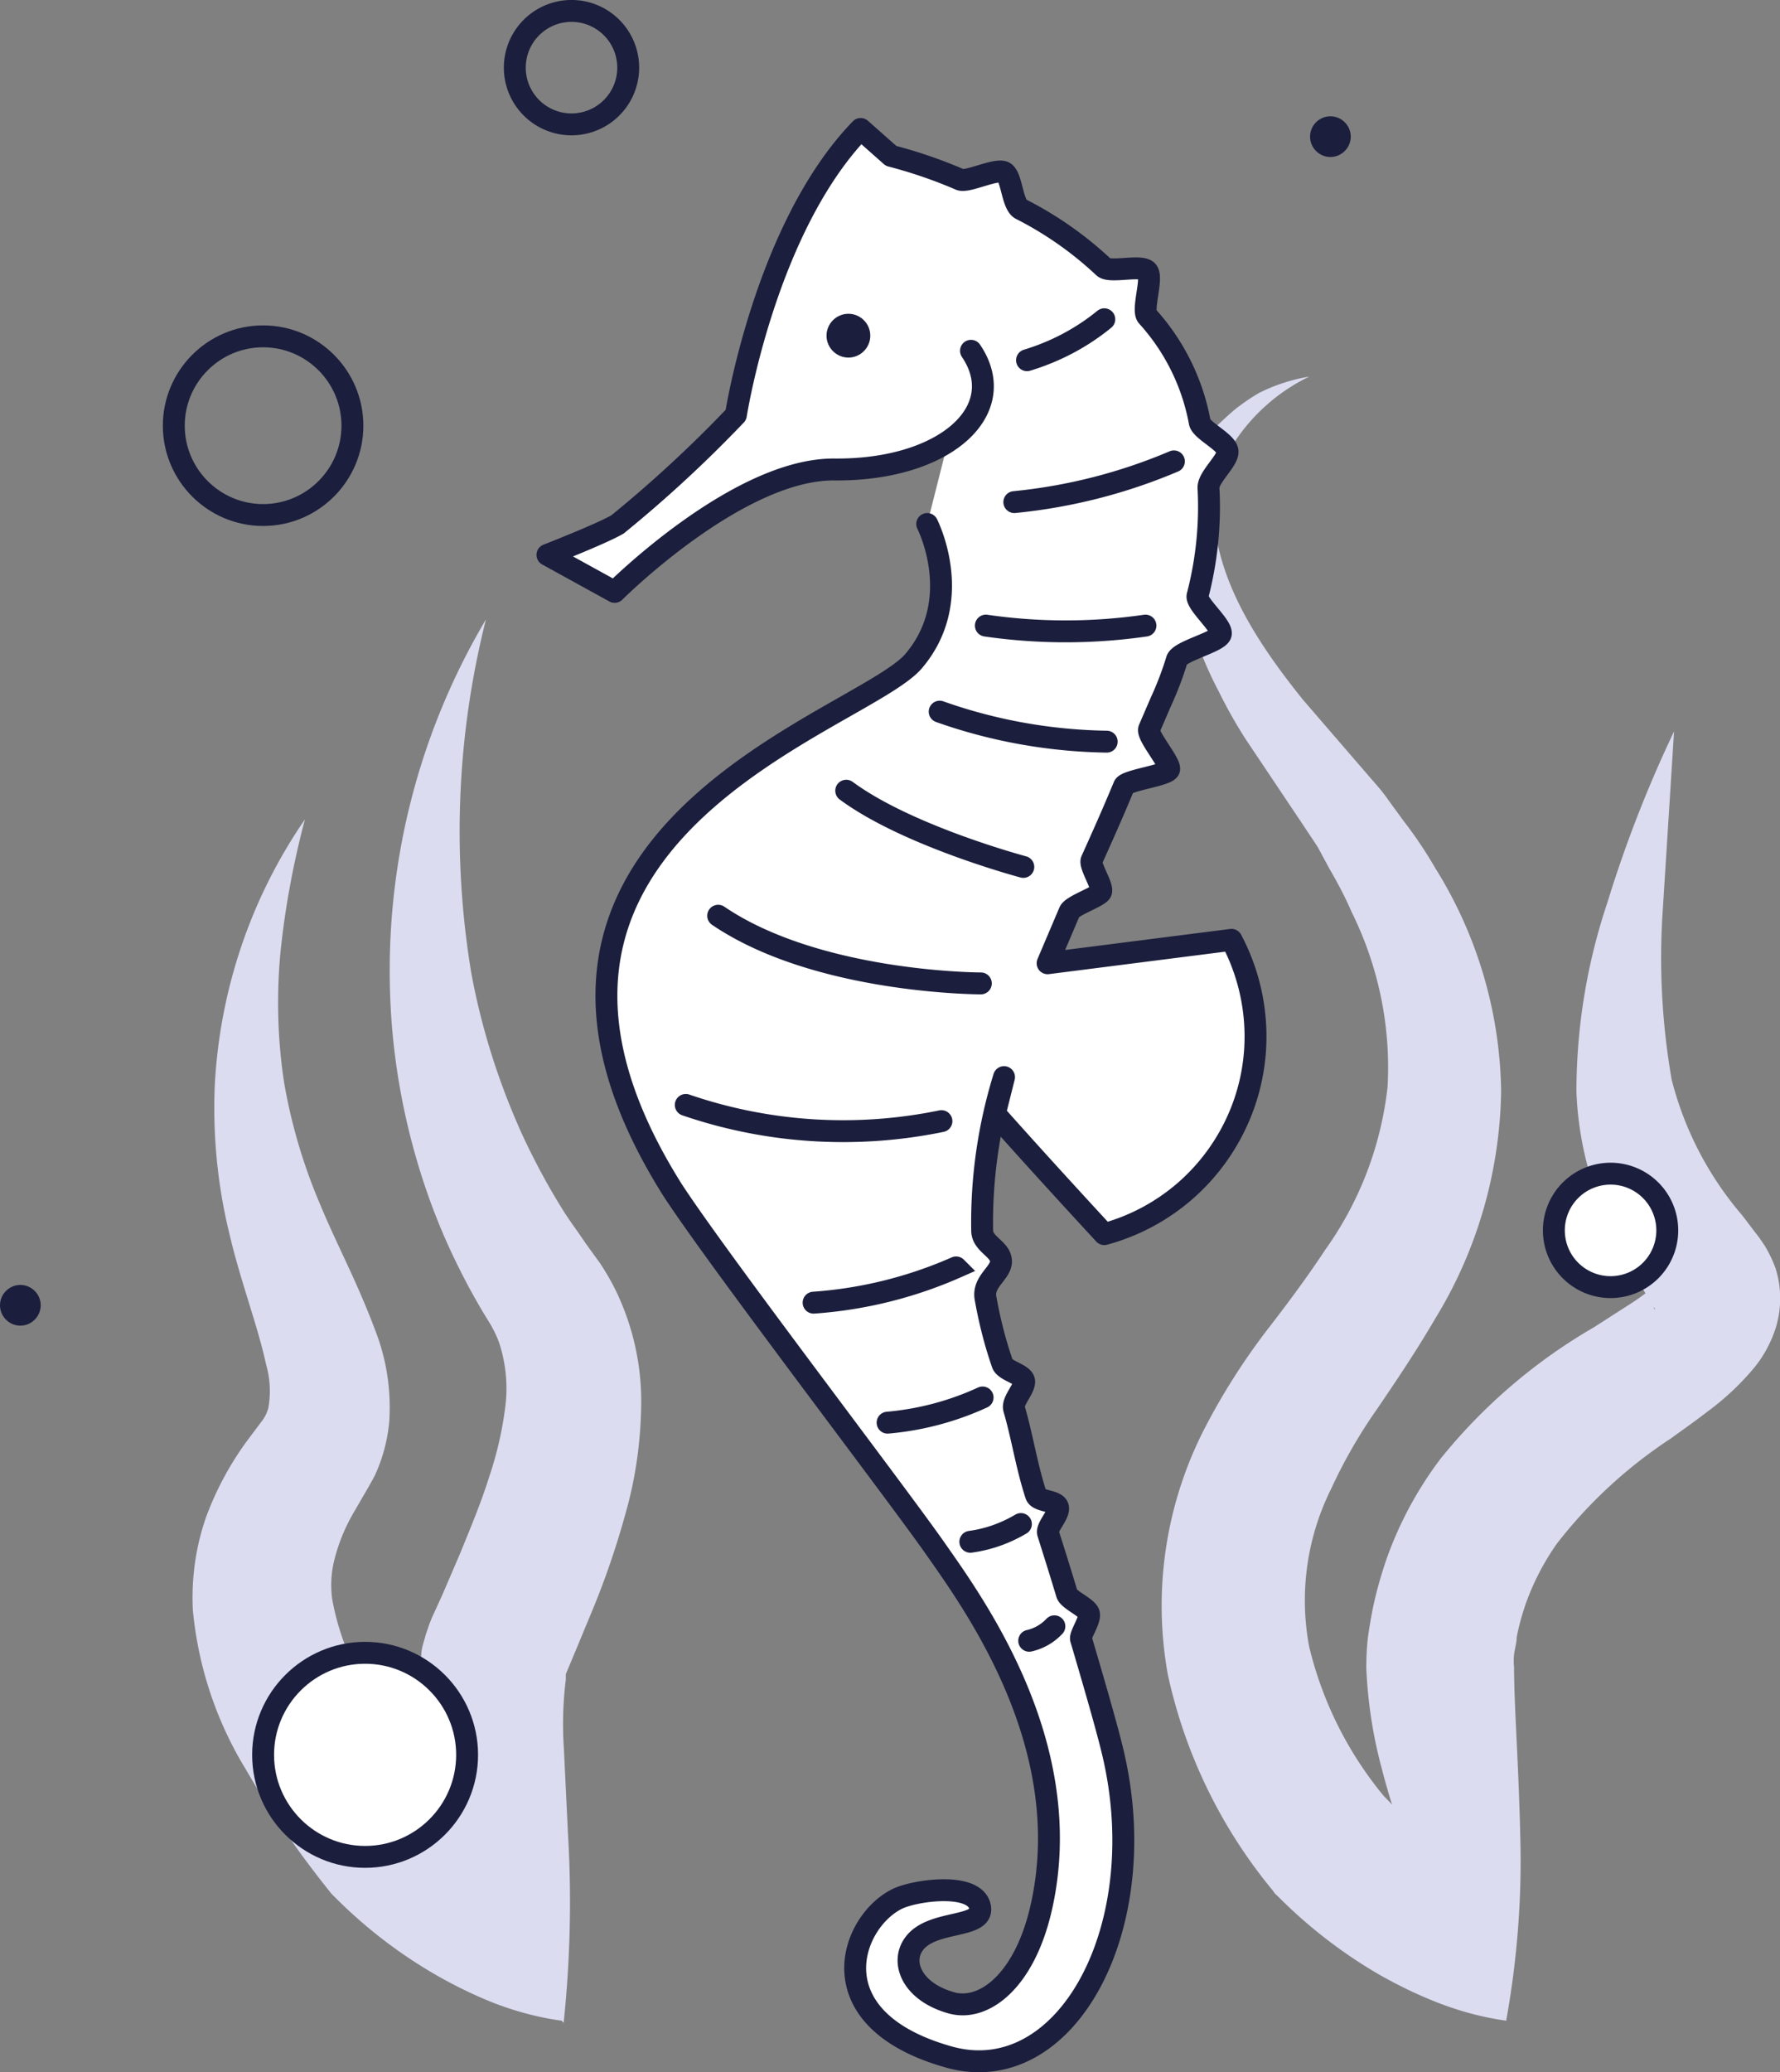
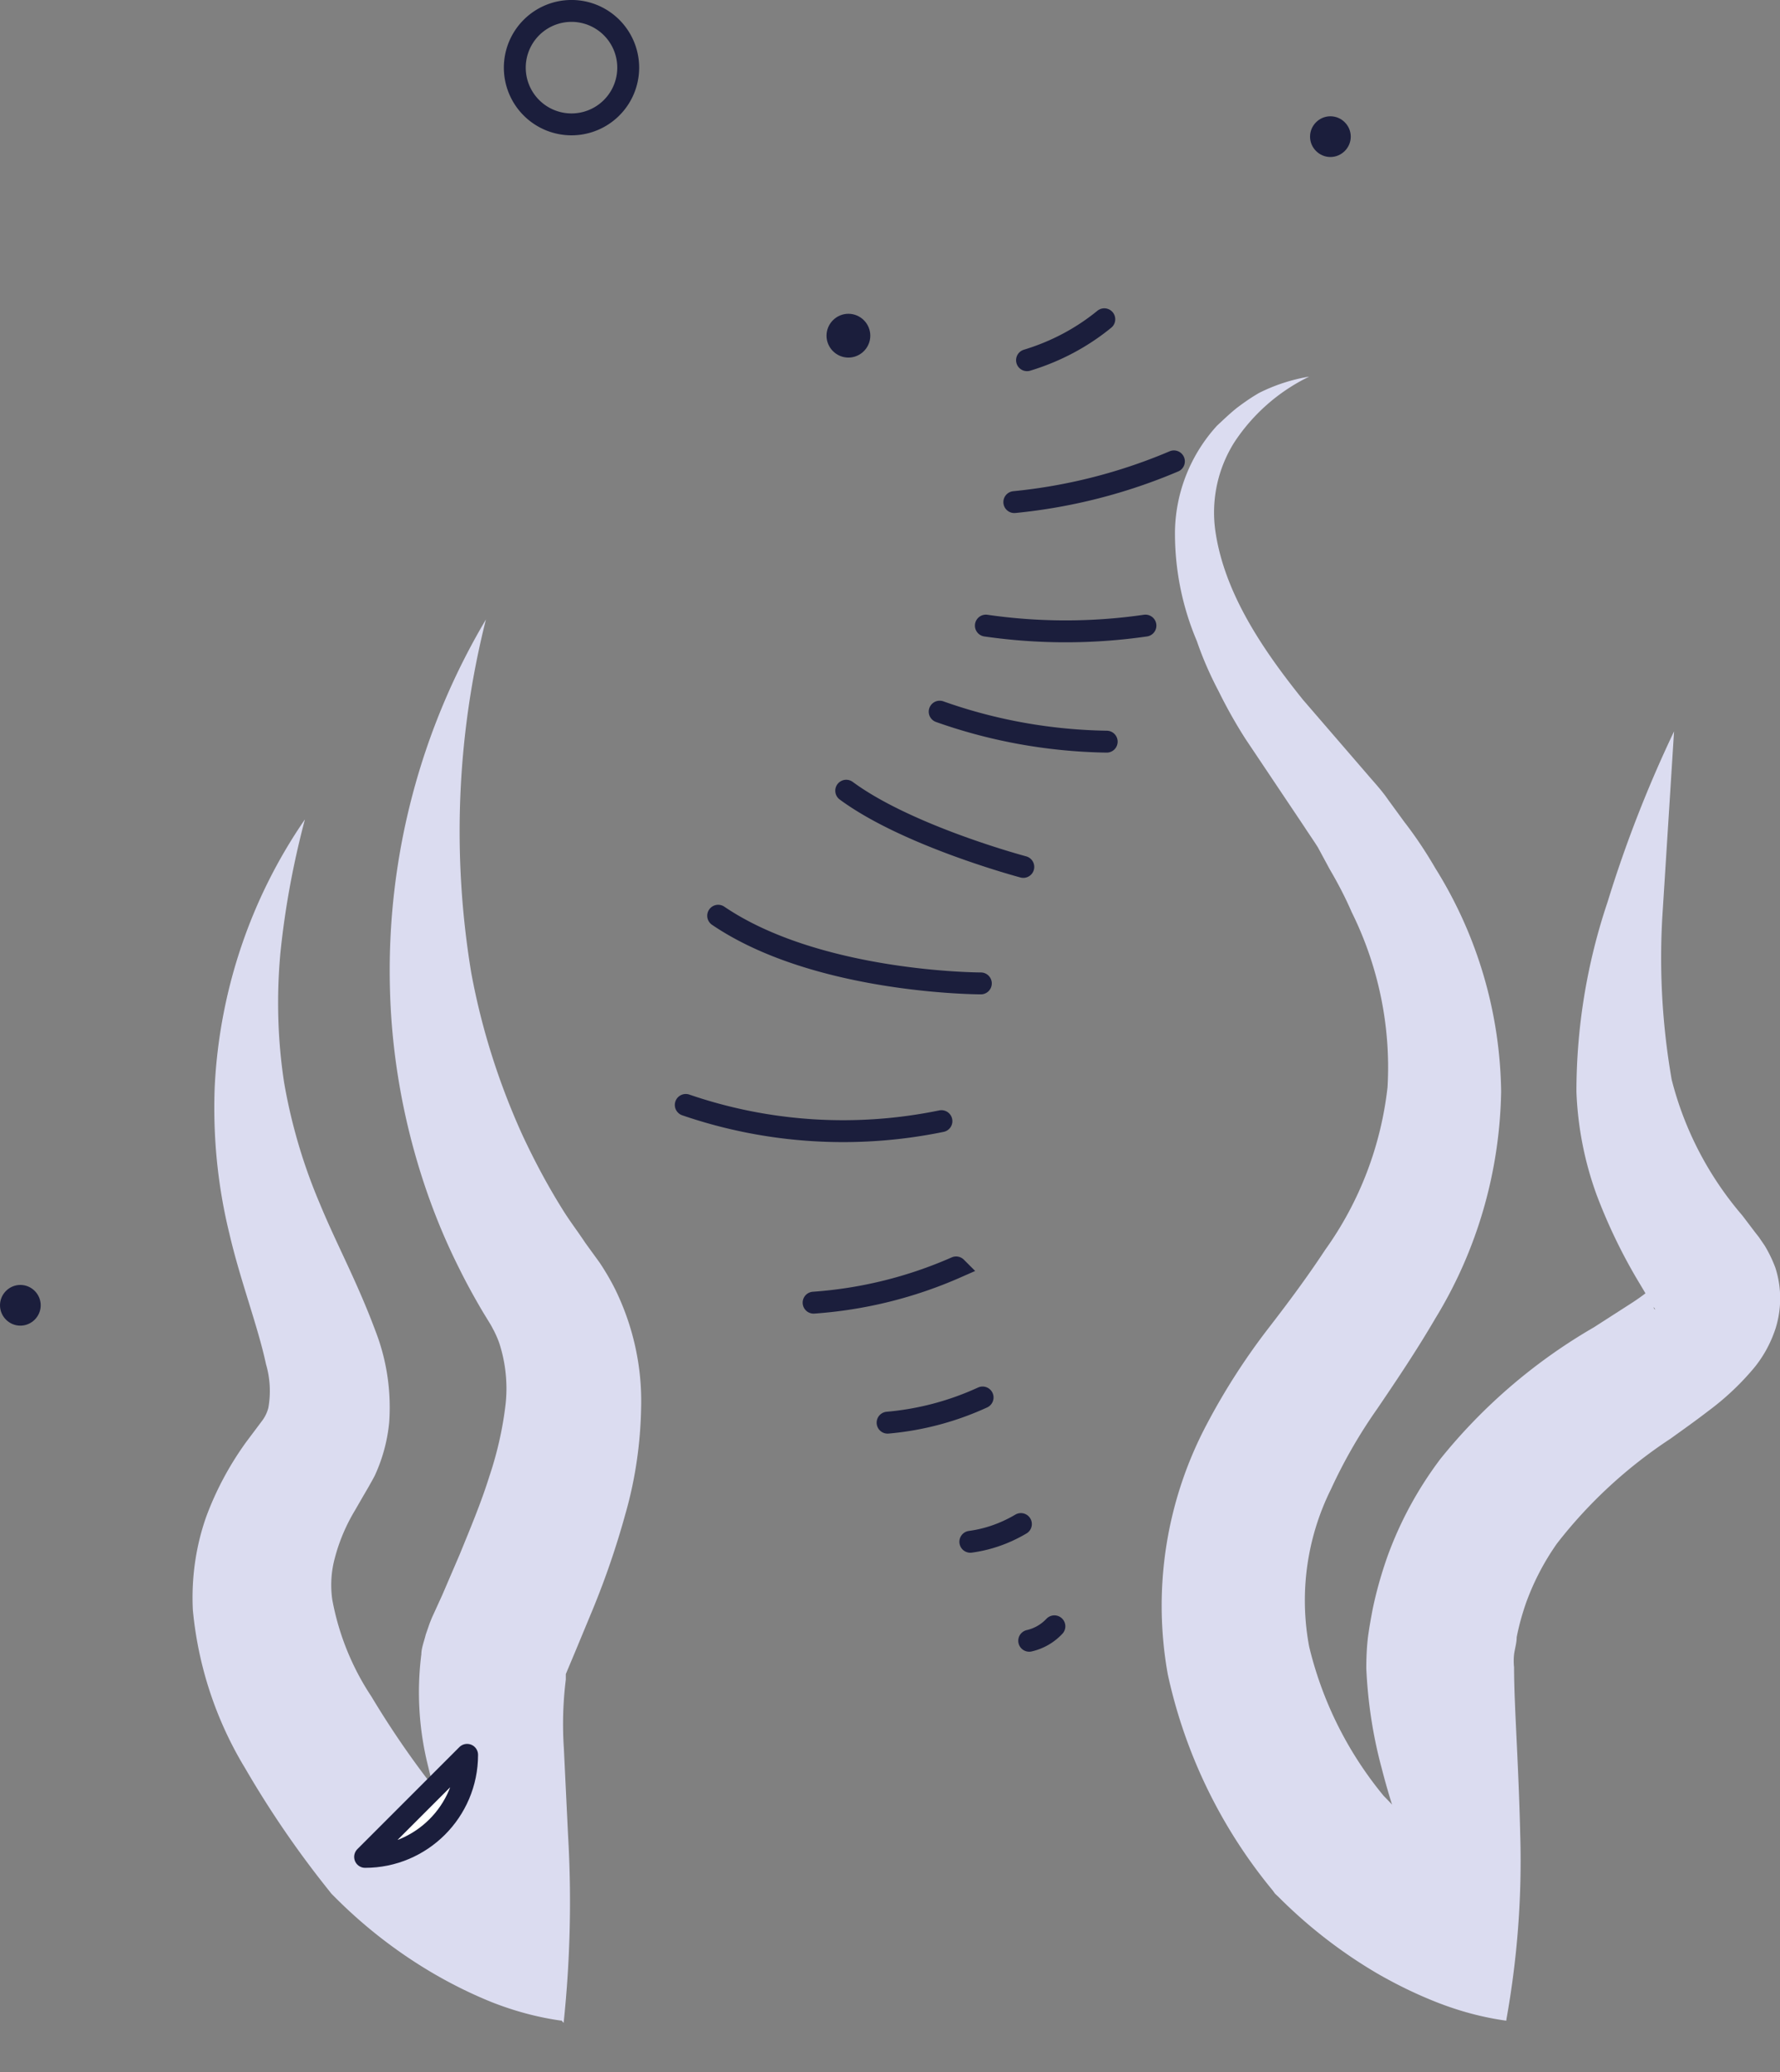
<svg xmlns="http://www.w3.org/2000/svg" id="Calque_2" viewBox="0 0 81.32 94.64">
  <rect x="0" y="0" width="81.32" height="94.64" fill="#808080" stroke="none" />
  <defs>
    <style>.cls-2,.cls-3{fill:#fff}.cls-2,.cls-4{stroke-linejoin:round;stroke:#1b1e3c;stroke-linecap:round}.cls-6{fill:#1b1e3c}.cls-4{fill:none}.cls-7{fill:#dbdcf0}</style>
    <mask id="mask" width="100" height="100" x="-9.19" y="-2.8" maskUnits="userSpaceOnUse">
      <path id="mask0_2503_2456" d="M90.81-2.8h-100v100h100v-100Z" class="cls-3" />
    </mask>
  </defs>
  <g id="Calque_1-2" data-name="Calque_1" style="mask:url(#mask)">
    <path d="M59.81 17.2a8.545 8.545 0 0 0-3.42 3 6.009 6.009 0 0 0-.86 4.09c.42 2.81 2.15 5.37 4 7.67l3.09 3.58c.27.31.55.62.81 1l.73 1c.52.67.99 1.38 1.42 2.12a19.72 19.72 0 0 1 3 10.18c-.06 3.66-1.09 7.24-3 10.36-.87 1.49-1.8 2.87-2.67 4.15a23.18 23.18 0 0 0-2.1 3.65 11.417 11.417 0 0 0-1 7.2c.62 2.58 1.84 4.98 3.56 7l-.25-.28a22.62 22.62 0 0 1 3.51 4.53c.5.87.94 1.78 1.3 2.71.41 1 .71 2.05.88 3.12-1.09-.15-2.15-.44-3.17-.84-.94-.37-1.84-.81-2.71-1.31a22.34 22.34 0 0 1-4.53-3.51l-.15-.14-.1-.14a23.211 23.211 0 0 1-4.8-9.88 17.7 17.7 0 0 1 1.7-11.26c.81-1.56 1.75-3.04 2.82-4.44 1-1.29 1.88-2.48 2.67-3.68 1.57-2.19 2.55-4.75 2.85-7.43.16-2.76-.41-5.52-1.64-8-.29-.67-.63-1.32-1-1.95l-.54-1c-.2-.32-.42-.63-.62-.94l-2.68-4c-.45-.7-.86-1.43-1.23-2.18-.39-.74-.73-1.51-1-2.3-.68-1.6-1.02-3.32-1-5.06.04-1.77.72-3.46 1.91-4.77.31-.29.61-.58.94-.84.32-.24.65-.47 1-.67.72-.36 1.49-.61 2.28-.74Z" class="cls-7" />
    <path d="m76.48 33.4-.52 8.22c-.17 2.57-.03 5.15.41 7.68.58 2.29 1.69 4.42 3.23 6.21l.6.79.15.19.28.41c.19.32.35.65.48 1 .29.91.29 1.88 0 2.79-.23.69-.59 1.34-1.07 1.89-.59.69-1.27 1.32-2 1.86-.61.47-1.18.87-1.72 1.26-1.98 1.3-3.74 2.92-5.19 4.79-.6.85-1.08 1.78-1.43 2.76-.17.5-.31 1-.41 1.52 0 .26-.09.54-.12.79-.02.19-.02.39 0 .58 0 1 .07 2.32.13 3.6.06 1.28.12 2.64.15 4 .09 2.86-.13 5.72-.64 8.54a27.05 27.05 0 0 1-4.36-7.47 32.78 32.78 0 0 1-1.33-4.07c-.4-1.48-.63-3.01-.7-4.54 0-.49.02-.98.08-1.47.06-.43.13-.82.21-1.24.17-.82.4-1.63.68-2.42.58-1.6 1.4-3.1 2.42-4.45 1.94-2.41 4.32-4.45 7-6l1.65-1.06c.38-.24.75-.51 1.09-.8.09-.07.06-.06 0 .16-.08.25-.08.52 0 .77 0 .09.06.11.07.11l-.14-.22-.54-.91c-.79-1.3-1.46-2.68-2-4.11-.55-1.51-.86-3.1-.92-4.7 0-2.94.48-5.87 1.42-8.66.82-2.67 1.84-5.28 3.04-7.8Zm-62.55 4.02c-.53 2-.91 4.04-1.12 6.1-.18 1.97-.13 3.96.17 5.92.33 1.91.88 3.77 1.64 5.55.75 1.82 1.7 3.55 2.54 5.81.51 1.32.72 2.74.62 4.16-.08.83-.3 1.65-.65 2.41-.09.18-.19.35-.29.53l-.28.48-.34.59c-.41.68-.72 1.41-.92 2.17-.17.62-.21 1.27-.12 1.91.29 1.58.9 3.09 1.79 4.43.99 1.65 2.09 3.23 3.3 4.72l-.25-.28c1.36 1.35 2.54 2.87 3.51 4.53.49.85.92 1.74 1.28 2.66.4 1.02.69 2.08.84 3.17-1.09-.15-2.15-.44-3.17-.84-.92-.37-1.81-.81-2.67-1.31-1.66-.97-3.18-2.15-4.53-3.51l-.14-.14-.11-.14a45.001 45.001 0 0 1-3.82-5.57c-1.34-2.2-2.16-4.68-2.4-7.25-.07-1.44.13-2.89.61-4.25.45-1.22 1.07-2.37 1.83-3.42l.75-1c.12-.17.21-.36.26-.56.12-.67.08-1.35-.11-2-.37-1.73-1.17-3.8-1.67-5.95-.54-2.2-.76-4.47-.67-6.73.22-4.37 1.64-8.59 4.12-12.19Z" class="cls-7" />
    <path d="M22.2 28.29a39.566 39.566 0 0 0-.67 16.14c.47 2.55 1.26 5.03 2.33 7.39.54 1.16 1.14 2.29 1.82 3.38.33.54.69 1 1.06 1.56l.66.91c.26.39.5.8.71 1.22.82 1.68 1.23 3.53 1.18 5.4-.03 1.65-.27 3.3-.73 4.89-.4 1.45-.89 2.88-1.46 4.27l-.83 2-.42 1v.25c-.13 1.04-.16 2.09-.09 3.14l.19 3.94c.17 2.87.1 5.74-.2 8.6a24.623 24.623 0 0 1-4.78-7.43c-.59-1.37-1.06-2.79-1.4-4.24-.43-1.69-.54-3.44-.32-5.17 0-.27.13-.6.2-.89l.18-.52.1-.25.06-.13.42-.92.79-1.84c.5-1.22 1-2.42 1.36-3.58.36-1.07.61-2.18.74-3.3.1-.92 0-1.86-.28-2.74-.07-.21-.16-.41-.26-.61-.07-.12-.09-.18-.19-.34l-.3-.49c-.39-.66-.76-1.33-1.09-2-.68-1.35-1.25-2.76-1.71-4.2-.91-2.85-1.41-5.82-1.46-8.82a31.41 31.41 0 0 1 4.39-16.62Z" class="cls-7" />
-     <path d="M12.02 23.52c2.25 0 4.08-1.83 4.08-4.08s-1.83-4.08-4.08-4.08-4.08 1.83-4.08 4.08 1.83 4.08 4.08 4.08Z" class="cls-4" />
-     <path d="M16.68 84.8c2.57 0 4.66-2.09 4.66-4.66s-2.09-4.66-4.66-4.66-4.66 2.09-4.66 4.66 2.09 4.66 4.66 4.66Z" class="cls-2" />
+     <path d="M16.68 84.8c2.57 0 4.66-2.09 4.66-4.66Z" class="cls-2" />
    <path d="M26.11 5.68a2.59 2.59 0 1 0-.001-5.181 2.59 2.59 0 0 0 .001 5.181Z" class="cls-4" />
-     <path d="M73.58 58.78a2.59 2.59 0 1 0-.001-5.181 2.59 2.59 0 0 0 .001 5.181Z" class="cls-2" />
    <path d="M60.78 7.17c.51 0 .93-.42.93-.93s-.42-.93-.93-.93-.93.42-.93.93.42.93.93.93ZM.93 60.54c.51 0 .93-.42.93-.93s-.42-.93-.93-.93-.93.42-.93.93.42.93.93.93Z" class="cls-6" />
-     <path d="M44.36 16.02c1.84 2.72-1.18 5.48-6.28 5.42-4.41 0-10 5.59-10 5.59l-3.07-1.69s2.44-.95 3.2-1.39a58.14 58.14 0 0 0 5.41-5s1.33-8.55 5.7-13.06l1.39 1.23c1.08.28 2.13.64 3.15 1.08.33.14 1.63-.51 2-.34.37.17.37 1.47.78 1.69 1.38.7 2.65 1.59 3.78 2.65.3.28 1.74-.14 2 .19s-.27 1.77 0 2.06a9.85 9.85 0 0 1 2.39 4.83c.07.38 1.22.9 1.27 1.32.05.42-.89 1.19-.87 1.68.09 1.66-.08 3.32-.5 4.93-.08.36 1.16 1.39 1.06 1.75-.1.36-1.82.75-2 1.16-.2.66-.45 1.31-.74 1.94l-.53 1.23c-.13.28 1 1.58.91 1.85s-1.94.49-2.06.76c-.54 1.3-.99 2.3-1.48 3.39-.1.24.54 1.21.43 1.44s-1.32.62-1.44.91l-1 2.35 8.4-1.07a9.43 9.43 0 0 1 1.09 4.02c.06 1.41-.2 2.81-.76 4.1a9.41 9.41 0 0 1-2.46 3.36 9.367 9.367 0 0 1-3.68 1.96c-1.69-1.83-3.37-3.67-5-5.5l.42-1.67a22.46 22.46 0 0 0-1 7c0 .63.82.83.86 1.38.04.55-.83.93-.71 1.69.18 1.02.43 2.02.77 3 .09.35 1 .49 1 .84s-.56.89-.46 1.24c.37 1.26.58 2.66 1 3.93.1.31.9.24 1 .55.1.31-.53.92-.45 1.19.28.89.51 1.61.86 2.77.08.28.89.61 1 .89.11.28-.42 1-.35 1.19.62 2.1 1.15 3.94 1.41 5 2 8.06-2.06 15.59-7.45 14.08-6.15-1.73-4.47-6.21-2.34-7.23.79-.38 3.45-.76 3.75.32.3 1.08-2.17.6-3 1.74-.63.85-.09 2.2 1.72 2.7 1.47.4 3.37-1 4.12-4.49 1.59-7.35-3.15-13.8-4.89-16.29-1.92-2.73-10-13.28-12-16.37C20.51 38.08 39.35 33 41.74 30.19c2.39-2.81.62-6.26.62-6.26" class="cls-3" />
-     <path d="M44.36 16.02c1.84 2.72-1.18 5.48-6.28 5.42-4.41 0-10 5.59-10 5.59l-3.07-1.69s2.44-.95 3.2-1.39a58.14 58.14 0 0 0 5.41-5s1.33-8.55 5.7-13.06l1.39 1.23c1.08.28 2.13.64 3.15 1.08.33.14 1.63-.51 2-.34.37.17.37 1.47.78 1.69 1.38.7 2.65 1.59 3.78 2.65.3.28 1.74-.14 2 .19s-.27 1.77 0 2.06a9.85 9.85 0 0 1 2.39 4.83c.07.38 1.22.9 1.27 1.32.05.42-.89 1.19-.87 1.68.09 1.66-.08 3.32-.5 4.93-.08.36 1.16 1.39 1.06 1.75-.1.36-1.82.75-2 1.16-.2.66-.45 1.31-.74 1.94l-.53 1.23c-.13.28 1 1.58.91 1.85s-1.94.49-2.06.76c-.54 1.3-.99 2.3-1.48 3.39-.1.24.54 1.21.43 1.44s-1.32.62-1.44.91l-1 2.35 8.4-1.07a9.43 9.43 0 0 1 1.09 4.02c.06 1.41-.2 2.81-.76 4.1a9.41 9.41 0 0 1-2.46 3.36 9.367 9.367 0 0 1-3.68 1.96c-1.69-1.83-3.37-3.67-5-5.5l.42-1.67a22.46 22.46 0 0 0-1 7c0 .63.82.83.86 1.38.04.55-.83.93-.71 1.69.18 1.02.43 2.02.77 3 .09.35 1 .49 1 .84s-.56.89-.46 1.24c.37 1.26.58 2.66 1 3.93.1.31.9.24 1 .55.1.31-.53.92-.45 1.19.28.89.51 1.61.86 2.77.08.28.89.61 1 .89.11.28-.42 1-.35 1.19.62 2.1 1.15 3.94 1.41 5 2 8.06-2.06 15.59-7.45 14.08-6.15-1.73-4.47-6.21-2.34-7.23.79-.38 3.45-.76 3.75.32.3 1.08-2.17.6-3 1.74-.63.85-.09 2.2 1.72 2.7 1.47.4 3.37-1 4.12-4.49 1.59-7.35-3.15-13.8-4.89-16.29-1.92-2.73-10-13.28-12-16.37C20.51 38.08 39.35 33 41.74 30.19c2.39-2.81.62-6.26.62-6.26" class="cls-4" />
    <path d="M53.63 21.07a24.84 24.84 0 0 1-7.29 1.86m-2.66 34.95a19.52 19.52 0 0 1-6.51 1.61m7.72 4.33c-1.37.63-2.84 1.02-4.34 1.15m6.09 4.63c-.71.42-1.49.7-2.31.81m3.84 3.86c-.31.33-.71.56-1.15.66m5.31-46.36c-2.42.35-4.87.35-7.29 0m5.52 5.3c-2.6-.04-5.18-.5-7.63-1.37m3.82 7.09s-5.27-1.4-8.09-3.48m6.15 8.8s-7.45 0-12-3.09m10.2 9.38c-3.89.8-7.92.55-11.68-.74m19.12-35.88c-1.04.85-2.24 1.48-3.53 1.87" style="stroke-miterlimit:10;fill:none;stroke:#1b1e3c;stroke-linecap:round" />
    <path d="M38.76 16.33c.55 0 1-.45 1-1s-.45-1-1-1-1 .45-1 1 .45 1 1 1Z" class="cls-6" />
  </g>
</svg>